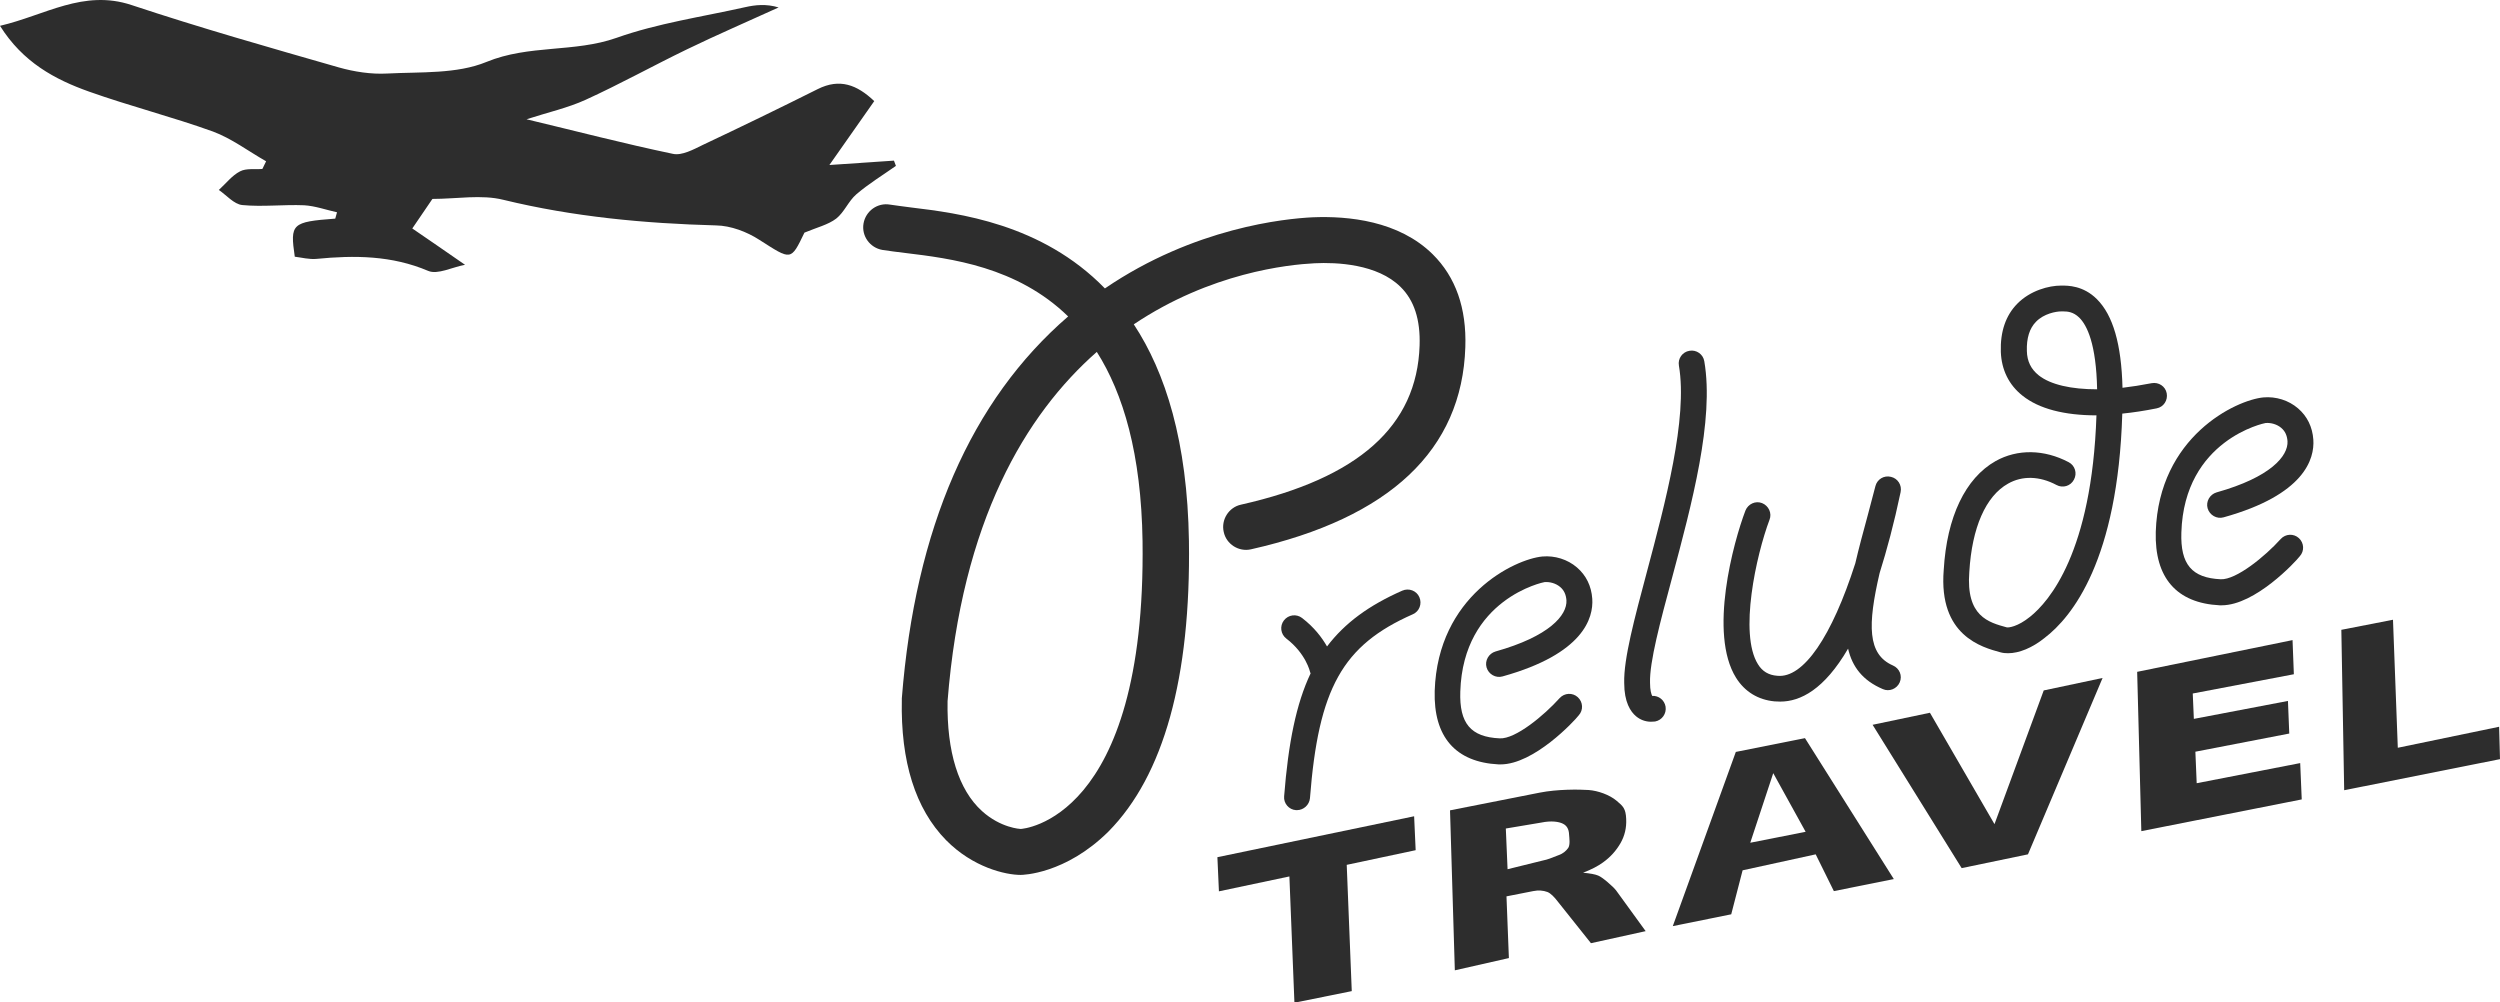
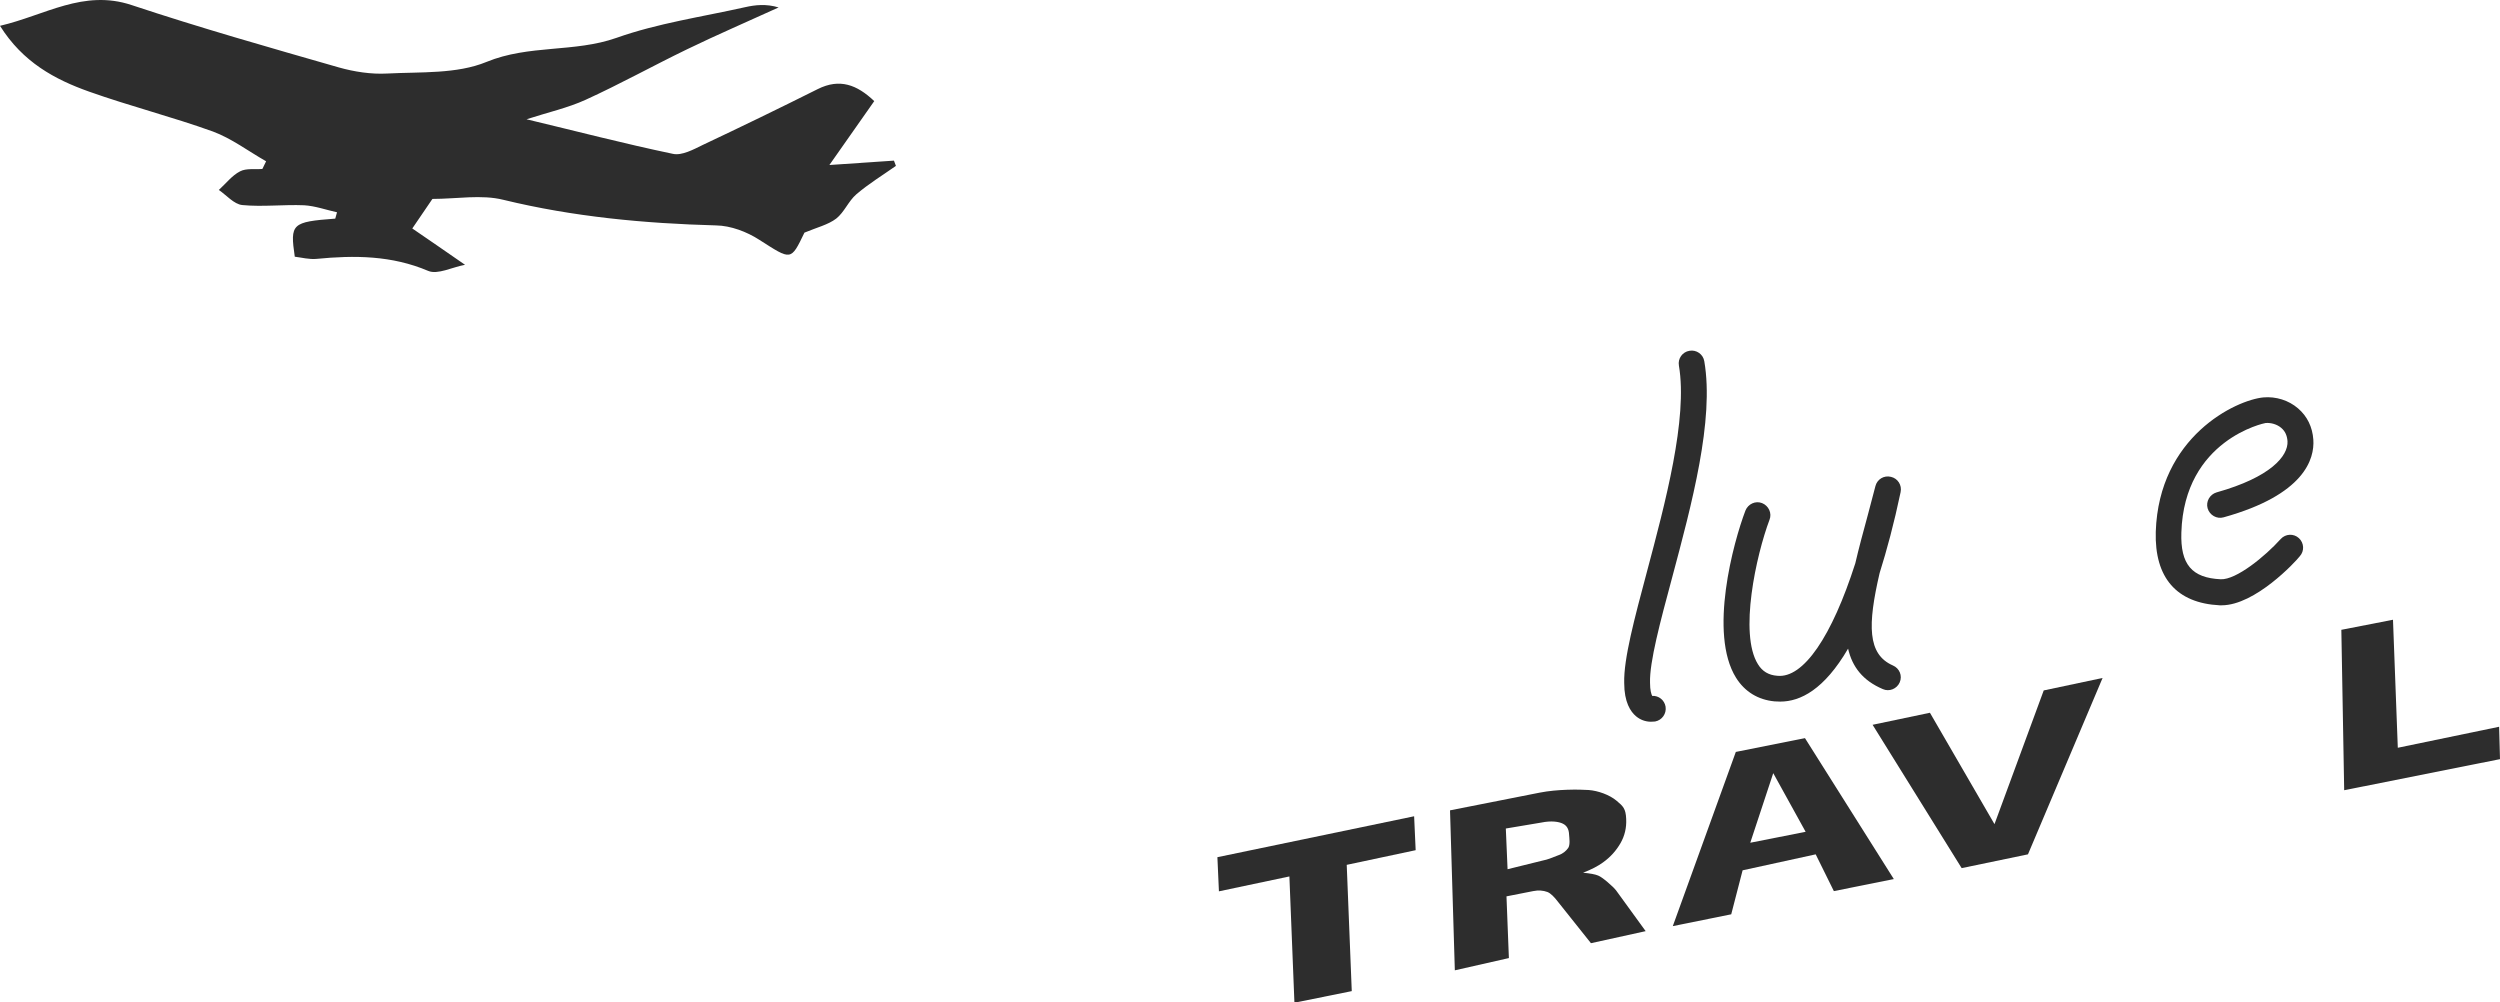
<svg xmlns="http://www.w3.org/2000/svg" version="1.1" id="Layer_1" x="0px" y="0px" viewBox="0 0 114.24 45.81" style="enable-background:new 0 0 114.24 45.81;" xml:space="preserve">
  <style type="text/css">
	.st0{fill:#2D2D2D;}
</style>
-   <path class="st0" d="M64.86,27.29c-0.13-0.3-0.48-0.43-0.78-0.3c-1.52,0.67-2.62,1.47-3.44,2.55c-0.23-0.4-0.58-0.87-1.14-1.3  c-0.26-0.2-0.63-0.15-0.83,0.11c-0.2,0.26-0.15,0.63,0.11,0.83c0.9,0.69,1.08,1.51,1.09,1.54c0,0.02,0.02,0.04,0.02,0.05  c-0.66,1.39-1.02,3.19-1.21,5.62c-0.03,0.32,0.22,0.61,0.54,0.63c0.02,0,0.03,0,0.05,0c0.3,0,0.56-0.24,0.59-0.54  c0.39-5.02,1.48-6.99,4.7-8.41C64.86,27.94,64.99,27.59,64.86,27.29z" />
-   <path class="st0" d="M68.57,34.93c-0.03,0-0.06,0-0.09,0c-1.97-0.1-2.98-1.26-2.92-3.36c0.14-4.35,3.66-6.02,4.92-6.14  c0.57-0.05,1.15,0.13,1.58,0.5c0.42,0.36,0.66,0.85,0.7,1.43c0.06,0.88-0.4,2.52-4.1,3.55c-0.31,0.09-0.64-0.1-0.73-0.41  c-0.09-0.31,0.1-0.64,0.41-0.73c2.46-0.69,3.28-1.66,3.24-2.34c-0.02-0.26-0.11-0.46-0.29-0.61c-0.19-0.16-0.46-0.24-0.71-0.22  c-0.04,0-3.72,0.76-3.85,5c-0.05,1.46,0.48,2.08,1.8,2.14c0.72,0.04,2.03-1.05,2.74-1.84c0.22-0.24,0.59-0.26,0.83-0.04  c0.24,0.22,0.26,0.59,0.04,0.83C71.95,32.94,70.1,34.93,68.57,34.93z" />
  <path class="st0" d="M101.52,27.66c-0.03,0-0.06,0-0.09,0c-1.97-0.1-2.98-1.26-2.92-3.36c0.14-4.35,3.66-6.02,4.92-6.14  c0.57-0.05,1.15,0.13,1.58,0.5c0.42,0.36,0.66,0.85,0.7,1.43c0.06,0.88-0.4,2.52-4.1,3.55c-0.31,0.09-0.64-0.1-0.73-0.41  c-0.09-0.31,0.1-0.64,0.41-0.73c2.46-0.69,3.28-1.66,3.24-2.34c-0.02-0.26-0.11-0.46-0.29-0.61c-0.19-0.16-0.46-0.24-0.71-0.22  c-0.04,0-3.72,0.76-3.85,5c-0.05,1.46,0.48,2.08,1.8,2.14c0.71,0.03,2.03-1.05,2.74-1.84c0.22-0.24,0.59-0.26,0.83-0.04  c0.24,0.22,0.26,0.59,0.04,0.83C104.9,25.67,103.05,27.66,101.52,27.66z" />
  <path class="st0" d="M75.44,32.98c-0.25,0-0.49-0.09-0.68-0.25c-0.25-0.21-0.54-0.64-0.54-1.52c-0.03-1.1,0.47-2.95,1.04-5.09  c0.83-3.12,1.87-6.99,1.46-9.41c-0.06-0.32,0.16-0.63,0.48-0.68c0.32-0.06,0.63,0.16,0.68,0.48c0.46,2.68-0.57,6.52-1.48,9.92  c-0.53,1.97-1.03,3.83-1,4.77c0,0.35,0.06,0.53,0.1,0.6c0.29-0.02,0.56,0.19,0.61,0.49c0.05,0.32-0.16,0.62-0.48,0.68  C75.56,32.97,75.5,32.98,75.44,32.98z" />
  <path class="st0" d="M81.35,32.06c-0.09,0-0.18-0.01-0.26-0.01c-0.75-0.07-1.36-0.44-1.76-1.08c-1.26-2.02-0.12-6.2,0.43-7.64  c0.12-0.3,0.46-0.46,0.76-0.34c0.3,0.12,0.46,0.46,0.34,0.76c-0.61,1.62-1.4,5.21-0.53,6.6c0.2,0.33,0.49,0.5,0.88,0.53  c1.2,0.13,2.5-1.8,3.57-5.14c0.16-0.69,0.36-1.43,0.57-2.2c0.11-0.43,0.23-0.87,0.35-1.33c0.08-0.31,0.39-0.5,0.71-0.42  c0.31,0.07,0.51,0.38,0.44,0.7c-0.3,1.43-0.63,2.65-0.96,3.7c-0.55,2.37-0.56,3.71,0.61,4.22c0.3,0.13,0.44,0.47,0.31,0.77  c-0.13,0.3-0.48,0.44-0.77,0.31c-0.92-0.39-1.4-1.02-1.59-1.85C83.36,31.51,82.27,32.06,81.35,32.06z" />
-   <path class="st0" d="M91.76,29.85c-0.12,0-0.23-0.01-0.34-0.04c-0.85-0.23-2.84-0.76-2.6-3.76c0.14-2.43,0.99-4.2,2.37-4.98  c1-0.56,2.22-0.54,3.34,0.05c0.29,0.15,0.4,0.51,0.24,0.8c-0.15,0.29-0.51,0.4-0.8,0.24c-0.77-0.41-1.56-0.43-2.21-0.06  c-1.02,0.57-1.65,2.01-1.77,4.03c-0.16,2.04,0.88,2.31,1.72,2.54c0.07,0.01,0.48-0.02,1.06-0.49c0.86-0.69,2.82-2.93,3.03-9.2  c-1.47,0-2.63-0.3-3.38-0.9c-0.62-0.49-0.96-1.18-0.99-2c-0.03-0.92,0.22-1.66,0.75-2.2c0.6-0.61,1.45-0.83,2-0.83l0.03,0  c0.27,0,0.98-0.01,1.61,0.62c0.74,0.74,1.12,2.06,1.17,4.05c0.42-0.05,0.87-0.12,1.33-0.21c0.32-0.06,0.63,0.14,0.69,0.46  c0.06,0.32-0.14,0.63-0.46,0.69c-0.55,0.11-1.07,0.19-1.57,0.24c-0.2,6.69-2.29,9.29-3.55,10.25  C92.86,29.61,92.26,29.85,91.76,29.85z M94.28,14.23c-0.02,0-0.03,0-0.05,0l-0.04,0c-0.24,0-0.79,0.1-1.15,0.47  c-0.3,0.3-0.44,0.76-0.42,1.34c0.01,0.47,0.19,0.83,0.54,1.11c0.54,0.43,1.49,0.64,2.67,0.64c-0.04-2.07-0.46-2.93-0.82-3.28  C94.74,14.25,94.48,14.23,94.28,14.23z" />
-   <path class="st0" d="M46.64,39.98c-0.69,0-2.18-0.34-3.41-1.59c-1.4-1.43-2.08-3.59-2.02-6.42c0-0.02,0-0.04,0-0.06  c0.61-7.76,3.16-13.62,7.6-17.45c-2.34-2.28-5.38-2.65-7.44-2.9c-0.4-0.05-0.74-0.09-1.05-0.14c-0.57-0.1-0.96-0.64-0.86-1.21  c0.1-0.57,0.64-0.96,1.21-0.86c0.26,0.04,0.59,0.08,0.96,0.13c2.15,0.26,5.97,0.73,8.86,3.7c4.09-2.79,8.26-3.19,9.48-3.25  c1.65-0.07,3.95,0.16,5.5,1.69c1.05,1.04,1.55,2.46,1.49,4.24c-0.15,4.7-3.45,7.81-9.79,9.24c-0.56,0.13-1.13-0.23-1.25-0.79  c-0.13-0.56,0.23-1.13,0.79-1.25c5.37-1.21,8.04-3.59,8.16-7.27c0.04-1.19-0.25-2.07-0.87-2.68c-1.06-1.05-2.92-1.13-3.93-1.08  c-1.21,0.06-4.74,0.43-8.26,2.79c1.45,2.2,2.45,5.36,2.52,9.9c0.09,6.25-1.15,10.72-3.68,13.28C48.68,39.95,46.72,39.98,46.64,39.98  z M43.3,32.04c-0.04,2.31,0.5,4.05,1.57,5.02c0.86,0.78,1.76,0.82,1.77,0.82c0.05,0,5.74-0.35,5.57-13.15  c-0.06-3.99-0.88-6.74-2.09-8.65C46.87,18.94,43.95,23.8,43.3,32.04z" />
  <path class="st0" d="M55.63,39.17l8.99-1.87l0.07,1.55l-3.15,0.67l0.23,5.77l-2.62,0.53l-0.23-5.77l-3.22,0.68L55.63,39.17z" />
  <path class="st0" d="M66.48,44.34l-0.22-7.31l4.1-0.81c0.81-0.16,1.79-0.15,2.23-0.12c0.43,0.03,0.96,0.22,1.28,0.49  c0.3,0.25,0.42,0.36,0.44,0.83c0.02,0.41-0.07,0.78-0.26,1.11c-0.19,0.33-0.45,0.63-0.8,0.88c-0.22,0.16-0.52,0.32-0.91,0.47  c0.32,0.03,0.55,0.07,0.69,0.13c0.1,0.04,0.24,0.14,0.43,0.3c0.19,0.16,0.32,0.29,0.39,0.38l1.35,1.86l-2.5,0.55l-1.49-1.87  c-0.19-0.25-0.35-0.41-0.5-0.47c-0.19-0.07-0.41-0.09-0.65-0.04l-1.22,0.24l0.11,2.82L66.48,44.34z M68.89,39.72l1.66-0.41  c0.12-0.02,0.35-0.1,0.69-0.24c0.17-0.06,0.31-0.17,0.42-0.32c0.1-0.15,0.05-0.46,0.04-0.62c-0.01-0.24-0.1-0.4-0.28-0.49  c-0.18-0.09-0.52-0.15-1-0.05l-1.61,0.27L68.89,39.72z" />
  <path class="st0" d="M82.97,39.04l-3.34,0.73l-0.52,2.01l-2.67,0.54l2.88-7.96l3.16-0.63l4.06,6.44l-2.74,0.55L82.97,39.04z   M82.51,38.01l-1.48-2.68l-1.05,3.18L82.51,38.01z" />
  <path class="st0" d="M85.57,33.12l2.62-0.55l2.95,5.09l2.25-6.11l2.69-0.57l-3.41,8.06l-3.03,0.63L85.57,33.12z" />
-   <path class="st0" d="M97.66,30.7l7.1-1.45l0.06,1.56l-4.62,0.88l0.05,1.16l4.3-0.82l0.06,1.49l-4.29,0.83l0.06,1.44l4.73-0.92  l0.07,1.66l-7.33,1.45L97.66,30.7z" />
  <path class="st0" d="M106.99,28.78l2.36-0.46l0.22,5.85l4.63-0.96l0.04,1.48l-7.12,1.42L106.99,28.78z" />
  <path class="st0" d="M12.16,7.37c-0.81-0.46-1.57-1.04-2.43-1.36C7.87,5.34,5.94,4.85,4.08,4.19C2.5,3.63,1.04,2.84,0,1.18  C2.06,0.7,3.81-0.5,6.01,0.23c3.13,1.04,6.3,1.94,9.47,2.85c0.71,0.2,1.48,0.32,2.21,0.28c1.53-0.08,3.18,0.03,4.54-0.53  c1.95-0.8,4.01-0.42,5.94-1.1c1.89-0.67,3.91-0.96,5.87-1.4c0.48-0.11,0.98-0.16,1.54,0.01c-1.4,0.64-2.82,1.25-4.2,1.92  c-1.55,0.75-3.06,1.59-4.62,2.3c-0.81,0.37-1.71,0.57-2.7,0.89c2.22,0.53,4.44,1.11,6.69,1.58c0.41,0.09,0.94-0.2,1.37-0.41  c1.76-0.83,3.51-1.68,5.25-2.55c1-0.5,1.79-0.2,2.58,0.55c-0.64,0.91-1.26,1.8-2.05,2.92c1.17-0.08,2.06-0.14,2.95-0.2  c0.03,0.08,0.06,0.16,0.09,0.24c-0.61,0.43-1.25,0.82-1.81,1.3c-0.36,0.31-0.55,0.82-0.92,1.11c-0.37,0.28-0.87,0.4-1.45,0.64  c-0.63,1.31-0.6,1.26-2.06,0.33c-0.57-0.37-1.31-0.65-1.98-0.66c-3.28-0.09-6.51-0.39-9.72-1.17C22,8.88,20.87,9.09,19.76,9.09  c-0.23,0.34-0.5,0.74-0.92,1.35c0.7,0.48,1.46,1,2.41,1.66c-0.59,0.11-1.25,0.46-1.68,0.28c-1.67-0.71-3.37-0.72-5.11-0.55  c-0.33,0.03-0.67-0.06-0.99-0.1c-0.22-1.51-0.14-1.59,1.85-1.74c0.03-0.1,0.05-0.19,0.08-0.29c-0.5-0.11-1-0.29-1.5-0.32  C12.95,9.34,12,9.46,11.07,9.37C10.69,9.33,10.35,8.92,10,8.68c0.32-0.29,0.6-0.66,0.97-0.85c0.28-0.15,0.68-0.08,1.02-0.11  C12.05,7.6,12.11,7.48,12.16,7.37z" />
</svg>